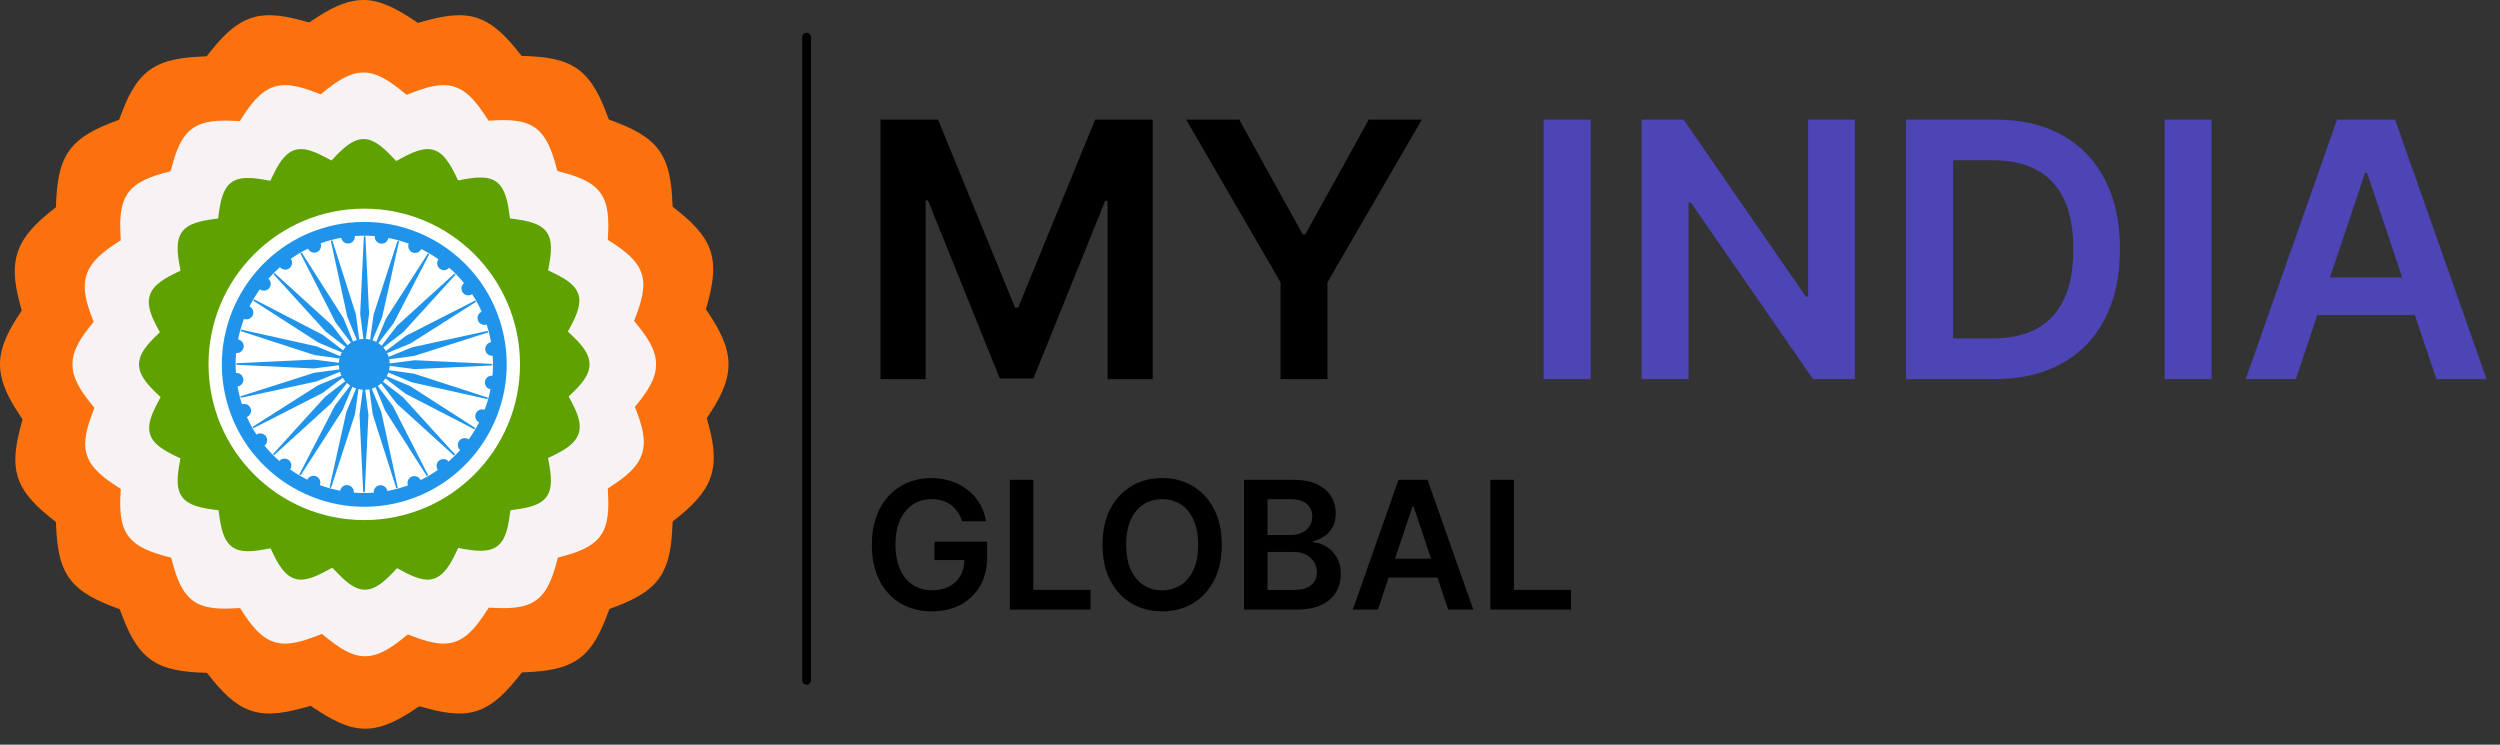
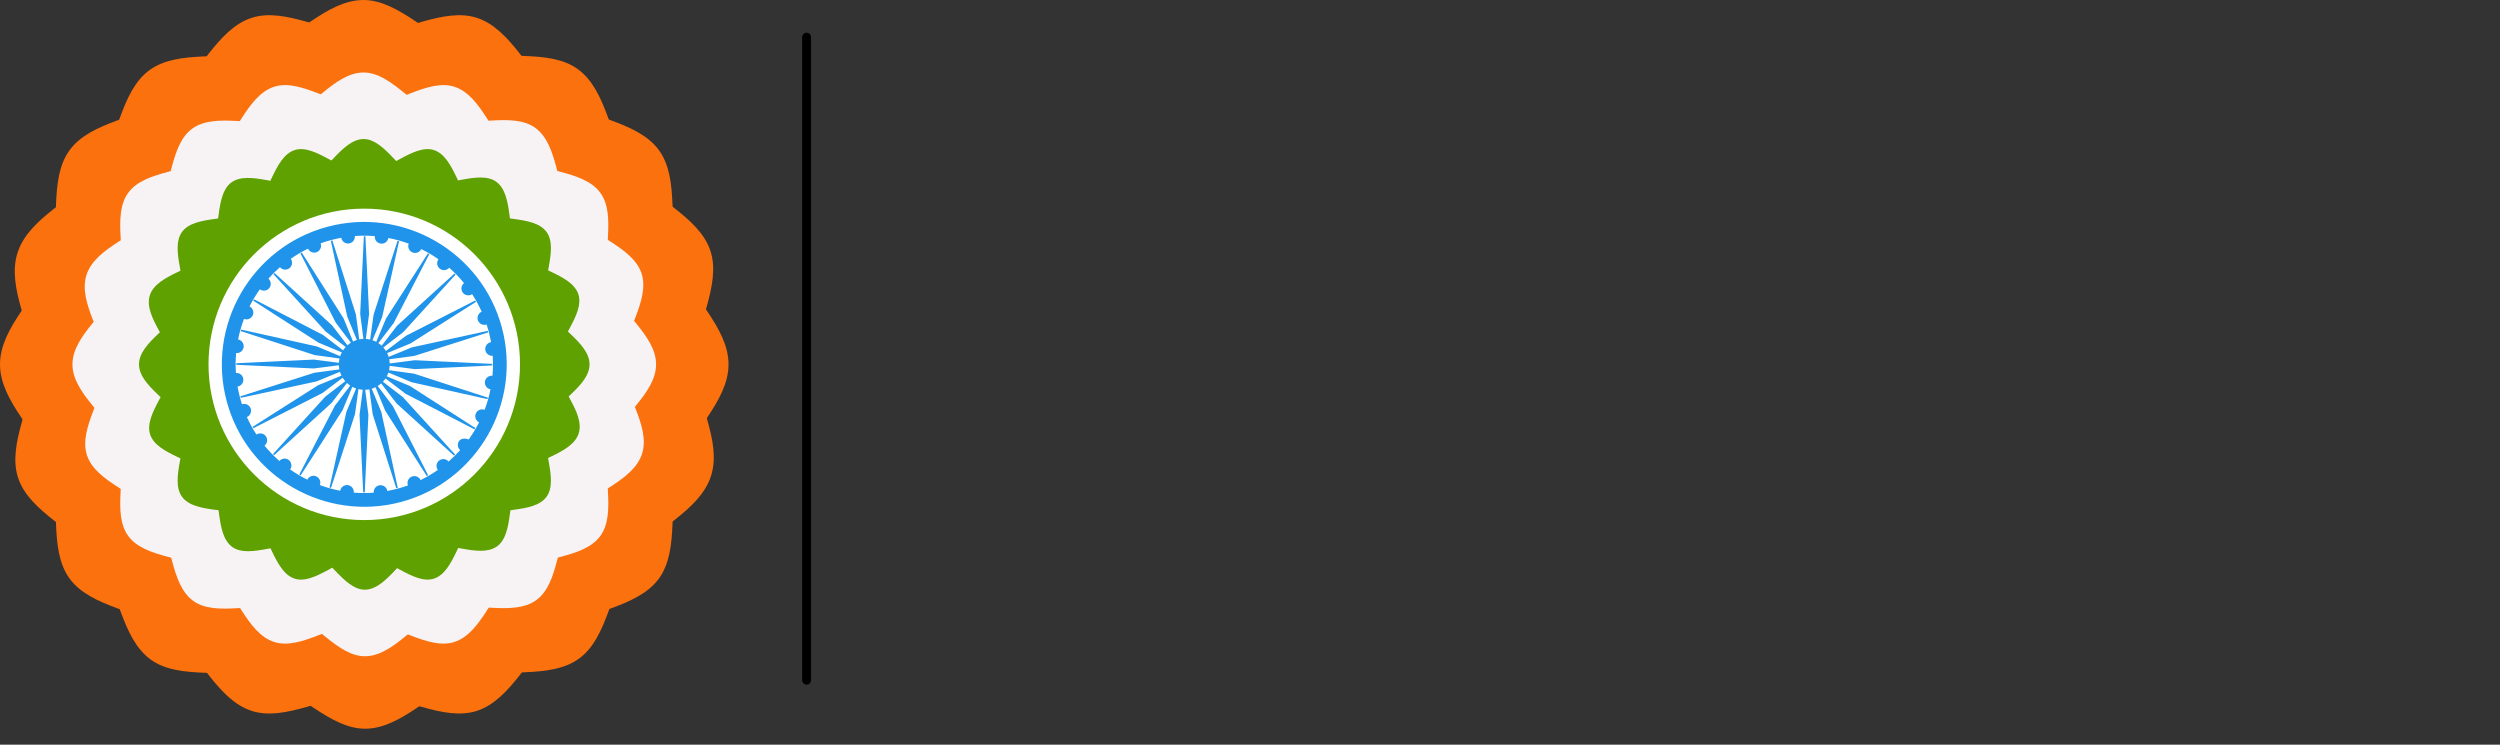
<svg xmlns="http://www.w3.org/2000/svg" width="282" height="84" viewBox="0 0 282 84" fill="none">
  <rect x="0" y="0" width="282" height="84" fill="#333333" stroke="none" />
  <g clip-path="url(#clip0_2665_24759)">
    <path d="M82.177 41.101C82.177 45.327 77.784 48.809 76.545 52.623C75.262 56.575 76.726 61.964 74.331 65.254C71.913 68.577 66.318 68.839 62.996 71.257C59.706 73.651 57.741 78.905 53.788 80.188C49.974 81.427 45.315 78.372 41.088 78.372C36.861 78.372 32.202 81.426 28.388 80.188C24.436 78.904 22.47 73.651 19.181 71.257C15.857 68.839 10.263 68.576 7.845 65.254C5.451 61.964 6.915 56.574 5.631 52.622C4.393 48.808 0 45.327 0 41.101C0 36.874 4.393 33.393 5.631 29.579C6.915 25.626 5.451 20.237 7.845 16.947C10.263 13.624 15.858 13.362 19.181 10.943C22.47 8.549 24.436 3.296 28.388 2.012C32.202 0.773 36.861 3.828 41.088 3.828C45.315 3.828 49.974 0.774 53.788 2.012C57.741 3.296 59.706 8.549 62.996 10.943C66.32 13.361 71.913 13.624 74.332 16.947C76.726 20.237 75.262 25.626 76.546 29.579C77.784 33.393 82.177 36.874 82.177 41.101Z" fill="#FB710E" />
    <path d="M80.198 53.699C78.902 57.722 73.653 59.689 71.305 62.939C68.871 66.308 68.612 71.887 65.324 74.284C62.003 76.705 56.598 75.238 52.693 76.521C48.828 77.791 45.347 82.188 41.191 82.198C37.181 82.207 33.682 77.871 29.659 76.574C25.636 75.278 20.264 76.757 17.014 74.409C13.645 71.975 13.386 66.373 10.989 63.085C8.568 59.764 3.324 57.799 2.041 53.895C0.772 50.029 3.818 45.348 3.808 41.193C3.799 37.183 0.685 32.523 1.982 28.5C3.278 24.476 8.527 22.51 10.875 19.26C13.308 15.891 13.568 10.312 16.856 7.915C20.177 5.493 25.582 6.959 29.487 5.677C33.353 4.407 36.833 0.009 40.989 1.37003e-05C44.999 -0.009 48.498 4.327 52.521 5.624C56.544 6.92 61.916 5.442 65.166 7.79C68.535 10.224 68.794 15.826 71.191 19.115C73.612 22.436 78.856 24.401 80.138 28.305C81.409 32.171 78.362 36.852 78.372 41.007C78.38 45.016 81.494 49.676 80.198 53.699Z" fill="#FB710E" />
    <path d="M74.006 41.101C74.006 44.446 69.752 47.078 68.772 50.096C67.756 53.224 69.616 57.847 67.721 60.45C65.807 63.08 60.823 62.731 58.193 64.644C55.589 66.539 54.391 71.397 51.264 72.412C48.245 73.392 44.435 70.198 41.09 70.198C37.745 70.198 33.935 73.393 30.916 72.412C27.788 71.397 26.59 66.539 23.986 64.644C21.357 62.73 16.373 63.08 14.46 60.45C12.565 57.846 14.424 53.224 13.408 50.096C12.428 47.078 8.174 44.446 8.174 41.101C8.174 37.756 12.428 35.124 13.408 32.106C14.424 28.978 12.565 24.355 14.46 21.752C16.373 19.122 21.357 19.47 23.987 17.556C26.591 15.661 27.788 10.804 30.916 9.788C33.935 8.807 37.745 12.002 41.09 12.002C44.435 12.002 48.246 8.807 51.264 9.788C54.393 10.804 55.59 15.662 58.194 17.557C60.824 19.47 65.807 19.122 67.721 21.752C69.616 24.356 67.756 28.978 68.772 32.106C69.752 35.124 74.006 37.756 74.006 41.101Z" fill="#F7F3F4" />
    <path d="M72.419 51.194C71.393 54.378 66.538 55.579 64.68 58.151C62.754 60.818 63.106 65.787 60.504 67.685C57.876 69.601 53.239 67.74 50.149 68.756C47.09 69.761 44.461 74.017 41.172 74.025C37.998 74.032 35.351 69.823 32.167 68.797C28.983 67.772 24.377 69.643 21.805 67.784C19.138 65.859 19.488 60.868 17.59 58.265C15.674 55.637 10.824 54.441 9.809 51.351C8.804 48.291 11.991 44.462 11.983 41.173C11.976 38 8.735 34.19 9.76 31.007C10.786 27.823 15.642 26.622 17.5 24.05C19.426 21.385 19.075 16.414 21.677 14.517C24.305 12.601 28.941 14.462 32.03 13.447C35.09 12.441 37.719 8.185 41.008 8.178C44.181 8.171 46.829 12.38 50.013 13.405C53.196 14.431 57.803 12.559 60.375 14.417C63.041 16.344 62.692 21.334 64.588 23.936C66.504 26.564 71.354 27.76 72.37 30.85C73.375 33.91 70.188 37.739 70.196 41.029C70.204 44.2 73.445 48.01 72.419 51.194Z" fill="#F7F3F4" />
    <path d="M66.501 41.1C66.501 43.635 62.375 45.487 61.633 47.775C60.863 50.146 63.085 54.065 61.649 56.038C60.198 58.031 55.776 57.121 53.782 58.571C51.809 60.008 51.316 64.502 48.945 65.272C46.657 66.015 43.626 62.692 41.091 62.692C38.555 62.692 35.524 66.015 33.236 65.272C30.865 64.502 30.372 60.007 28.399 58.571C26.406 57.121 21.983 58.03 20.533 56.037C19.096 54.064 21.318 50.146 20.549 47.775C19.806 45.488 15.68 43.636 15.68 41.1C15.68 38.565 19.805 36.713 20.549 34.424C21.318 32.053 19.096 28.135 20.533 26.162C21.983 24.169 26.406 25.078 28.399 23.628C30.373 22.192 30.867 17.697 33.237 16.927C35.525 16.184 38.556 19.507 41.091 19.507C43.627 19.507 46.657 16.184 48.946 16.927C51.316 17.697 51.81 22.192 53.784 23.628C55.777 25.079 60.2 24.169 61.65 26.162C63.087 28.136 60.864 32.054 61.634 34.425C62.375 36.712 66.501 38.565 66.501 41.1Z" fill="#5EA100" />
    <path d="M65.274 48.893C64.496 51.306 60.002 51.804 58.593 53.754C57.133 55.774 58.046 60.185 56.074 61.623C54.082 63.076 50.151 60.853 47.809 61.623C45.491 62.385 43.643 66.511 41.15 66.517C38.745 66.522 36.879 62.431 34.466 61.653C32.053 60.875 28.149 63.108 26.199 61.699C24.179 60.239 25.088 55.809 23.65 53.837C22.198 51.845 17.709 51.355 16.939 49.013C16.178 46.694 19.494 43.646 19.489 41.154C19.484 38.748 16.125 35.721 16.903 33.307C17.68 30.894 22.175 30.396 23.583 28.447C25.043 26.426 24.13 22.015 26.102 20.577C28.094 19.125 32.025 21.348 34.367 20.578C36.686 19.816 38.533 15.689 41.026 15.684C43.432 15.678 45.298 19.77 47.711 20.547C50.124 21.325 54.028 19.092 55.977 20.501C57.998 21.961 57.089 26.39 58.526 28.363C59.979 30.355 64.467 30.845 65.237 33.187C65.999 35.506 62.682 38.554 62.688 41.047C62.693 43.453 66.051 46.48 65.274 48.893Z" fill="#5EA100" />
    <path d="M58.657 41.099C58.657 50.801 50.793 58.664 41.088 58.664C31.385 58.664 23.52 50.801 23.52 41.099C23.52 31.398 31.386 23.534 41.088 23.534C50.793 23.534 58.657 31.398 58.657 41.099Z" fill="white" />
    <path d="M43.189 43.056C43.298 42.941 43.397 42.817 43.486 42.685L45.749 44.415L53.527 48.433L53.615 48.28L46.252 43.545L43.627 42.448C43.699 42.312 43.759 42.169 43.81 42.021L46.44 43.118L54.985 45.022L55.032 44.853L46.706 42.149L43.886 41.757C43.922 41.6 43.945 41.438 43.955 41.271L46.784 41.636L55.529 41.223V41.046L46.784 40.633L43.959 40.997C43.953 40.836 43.937 40.679 43.907 40.526L46.73 40.148L55.071 37.491L55.026 37.321L46.471 39.179L43.838 40.259C43.793 40.109 43.733 39.967 43.666 39.828L46.301 38.743L53.691 34.048L53.602 33.895L45.804 37.872L43.532 39.587C43.446 39.449 43.348 39.318 43.24 39.196L45.498 37.453L51.389 30.978L51.264 30.853L44.788 36.744L43.049 38.999C42.933 38.891 42.809 38.791 42.678 38.704L44.408 36.44L48.426 28.662L48.275 28.574L43.539 35.937L42.442 38.562C42.306 38.49 42.163 38.429 42.015 38.379L43.111 35.748L45.016 27.203L44.847 27.157L42.143 35.483L41.752 38.304C41.594 38.267 41.433 38.244 41.267 38.234L41.632 35.405L41.218 26.66H41.043L40.629 35.405L40.993 38.229C40.832 38.235 40.675 38.252 40.522 38.282L40.145 35.459L37.487 27.118L37.317 27.163L39.174 35.718L40.255 38.35C40.105 38.397 39.963 38.455 39.825 38.524L38.74 35.887L34.042 28.498L33.89 28.586L37.867 36.386L39.584 38.657C39.445 38.743 39.314 38.841 39.192 38.949L37.45 36.693L30.973 30.802L30.848 30.926L36.74 37.403L38.995 39.141C38.888 39.258 38.788 39.382 38.7 39.514L36.436 37.783L28.658 33.764L28.57 33.917L35.933 38.652L38.559 39.749C38.487 39.886 38.426 40.028 38.376 40.176L35.743 39.08L27.198 37.176L27.153 37.346L35.48 40.049L38.301 40.44C38.264 40.597 38.241 40.759 38.231 40.925L35.401 40.561L26.657 40.974V41.149L35.401 41.563L38.227 41.2C38.233 41.359 38.249 41.517 38.279 41.67L35.456 42.047L27.114 44.707L27.159 44.876L35.714 43.02L38.347 41.939C38.392 42.088 38.452 42.231 38.521 42.369L35.883 43.454L28.495 48.149L28.581 48.302L36.381 44.327L38.654 42.61C38.74 42.748 38.838 42.88 38.946 43.003L36.688 44.744L30.797 51.219L30.92 51.343L37.398 45.454L39.138 43.198C39.253 43.306 39.375 43.406 39.508 43.495L37.779 45.758L33.757 53.536L33.911 53.623L38.646 46.26L39.743 43.635C39.88 43.709 40.022 43.769 40.171 43.82L39.074 46.449L37.17 54.994L37.339 55.04L40.043 46.714L40.434 43.894C40.592 43.93 40.753 43.953 40.92 43.963L40.554 46.791L40.968 55.535H41.143L41.557 46.791L41.193 43.966C41.354 43.962 41.512 43.946 41.664 43.916L42.041 46.738L44.7 55.078L44.87 55.034L43.011 46.477L41.931 43.847C42.08 43.8 42.222 43.742 42.361 43.674L43.446 46.309L48.141 53.697L48.295 53.611L44.318 45.813L42.601 43.541C42.739 43.454 42.871 43.356 42.994 43.247L44.735 45.506L51.212 51.396L51.335 51.272L45.444 44.795L43.189 43.056Z" fill="#1F94EA" />
-     <path d="M56.606 36.928C54.306 28.374 45.476 23.284 36.92 25.585C28.364 27.884 23.275 36.716 25.575 45.273C27.875 53.826 36.707 58.913 45.262 56.615C53.818 54.315 58.906 45.485 56.606 36.928ZM50.601 52.061C50.543 51.994 50.474 51.931 50.389 51.884C50.015 51.676 49.543 51.808 49.334 52.182C49.181 52.453 49.21 52.775 49.382 53.014C48.771 53.438 48.123 53.822 47.44 54.153C47.401 54.071 47.349 53.991 47.281 53.925C46.974 53.626 46.483 53.632 46.183 53.938C45.966 54.162 45.911 54.481 46.014 54.755C45.637 54.89 45.252 55.011 44.859 55.117C44.47 55.221 44.079 55.309 43.689 55.38C43.675 55.291 43.646 55.203 43.598 55.119C43.384 54.748 42.908 54.62 42.538 54.835C42.268 54.991 42.129 55.284 42.155 55.576C41.399 55.631 40.646 55.628 39.904 55.566C39.913 55.475 39.908 55.382 39.884 55.29C39.772 54.875 39.346 54.629 38.931 54.741C38.632 54.822 38.422 55.068 38.371 55.355C37.588 55.205 36.821 54.991 36.079 54.716C36.111 54.633 36.132 54.545 36.132 54.45C36.135 54.021 35.791 53.671 35.362 53.667C35.053 53.666 34.787 53.846 34.659 54.105C33.986 53.771 33.339 53.386 32.725 52.953C32.776 52.881 32.819 52.8 32.844 52.71C32.958 52.297 32.717 51.87 32.305 51.756C32.005 51.674 31.701 51.779 31.51 51.998C30.91 51.471 30.35 50.892 29.837 50.266C29.909 50.21 29.973 50.142 30.022 50.06C30.244 49.693 30.126 49.216 29.759 48.995C29.492 48.834 29.168 48.855 28.925 49.017C28.52 48.394 28.158 47.733 27.848 47.041C27.932 47.005 28.01 46.956 28.08 46.89C28.389 46.592 28.399 46.101 28.102 45.792C27.885 45.567 27.569 45.504 27.292 45.597C27.214 45.358 27.142 45.117 27.076 44.87C26.962 44.448 26.87 44.026 26.796 43.605C26.885 43.59 26.974 43.563 27.058 43.515C27.431 43.303 27.56 42.829 27.348 42.456C27.195 42.186 26.902 42.045 26.611 42.069C26.559 41.311 26.569 40.56 26.635 39.817C26.726 39.828 26.819 39.823 26.911 39.799C27.327 39.691 27.574 39.266 27.466 38.852C27.388 38.551 27.142 38.341 26.857 38.287C27.014 37.496 27.238 36.722 27.521 35.973C27.604 36.005 27.692 36.025 27.787 36.028C28.215 36.035 28.569 35.692 28.577 35.265C28.581 34.956 28.404 34.688 28.145 34.559C28.485 33.889 28.875 33.246 29.313 32.634C29.384 32.686 29.464 32.729 29.555 32.755C29.968 32.873 30.396 32.635 30.514 32.223C30.6 31.925 30.497 31.62 30.279 31.428C30.685 30.973 31.119 30.543 31.582 30.14C31.64 30.209 31.708 30.271 31.793 30.317C32.167 30.527 32.639 30.394 32.849 30.02C33.002 29.748 32.972 29.425 32.8 29.188C33.411 28.762 34.06 28.38 34.743 28.049C34.782 28.131 34.832 28.209 34.902 28.276C35.209 28.575 35.7 28.57 36 28.263C36.217 28.04 36.271 27.72 36.169 27.447C36.546 27.311 36.931 27.189 37.324 27.084C37.714 26.979 38.105 26.893 38.494 26.821C38.509 26.911 38.538 27 38.586 27.083C38.8 27.454 39.276 27.581 39.646 27.365C39.916 27.209 40.054 26.916 40.028 26.625C40.786 26.569 41.538 26.573 42.279 26.635C42.271 26.725 42.275 26.818 42.3 26.911C42.411 27.324 42.837 27.57 43.252 27.46C43.553 27.378 43.762 27.131 43.813 26.845C44.595 26.996 45.361 27.21 46.103 27.484C46.072 27.567 46.051 27.656 46.051 27.752C46.048 28.18 46.392 28.53 46.821 28.533C47.13 28.535 47.396 28.356 47.523 28.097C48.196 28.43 48.844 28.815 49.458 29.247C49.407 29.32 49.364 29.401 49.339 29.49C49.225 29.903 49.466 30.331 49.879 30.446C50.178 30.529 50.482 30.424 50.672 30.205C51.274 30.731 51.834 31.31 52.345 31.936C52.274 31.992 52.211 32.059 52.161 32.141C51.94 32.509 52.058 32.985 52.425 33.208C52.692 33.368 53.016 33.347 53.258 33.185C53.665 33.809 54.026 34.468 54.335 35.162C54.252 35.197 54.173 35.246 54.103 35.313C53.795 35.61 53.785 36.101 54.083 36.411C54.297 36.635 54.616 36.699 54.892 36.605C54.971 36.844 55.042 37.086 55.109 37.332C55.222 37.754 55.315 38.176 55.389 38.597C55.299 38.612 55.209 38.64 55.126 38.688C54.754 38.9 54.624 39.373 54.836 39.746C54.99 40.017 55.283 40.158 55.575 40.133C55.625 40.89 55.617 41.642 55.55 42.385C55.46 42.375 55.366 42.379 55.272 42.403C54.857 42.513 54.609 42.937 54.718 43.352C54.796 43.651 55.041 43.863 55.328 43.916C55.17 44.708 54.948 45.481 54.664 46.229C54.581 46.198 54.492 46.178 54.397 46.175C53.969 46.168 53.616 46.51 53.608 46.937C53.603 47.247 53.78 47.514 54.04 47.643C53.7 48.313 53.31 48.957 52.872 49.569C52.8 49.517 52.72 49.472 52.63 49.447C52.218 49.33 51.788 49.567 51.67 49.98C51.586 50.277 51.687 50.583 51.906 50.775C51.498 51.229 51.064 51.659 50.601 52.061Z" fill="#1F94EA" />
-     <path d="M99.321 13.493H105.811L114.501 34.705H114.845L123.535 13.493H130.024V42.767H124.936V22.655H124.664L116.574 42.681H112.772L104.681 22.613H104.41V42.767H99.321V13.493ZM133.798 13.493H139.787L146.948 26.443H147.234L154.394 13.493H160.383L149.735 31.846V42.767H144.447V31.846L133.798 13.493Z" fill="black" />
-     <path d="M179.426 13.493V42.767H174.123V13.493H179.426ZM209.225 13.493V42.767H204.508L190.715 22.827H190.472V42.767H185.169V13.493H189.914L203.693 33.447H203.951V13.493H209.225ZM224.923 42.767H215.003V13.493H225.123C228.029 13.493 230.526 14.079 232.613 15.251C234.709 16.414 236.32 18.086 237.444 20.268C238.569 22.451 239.131 25.061 239.131 28.101C239.131 31.151 238.564 33.771 237.43 35.963C236.306 38.154 234.681 39.836 232.556 41.008C230.44 42.18 227.896 42.767 224.923 42.767ZM220.306 38.178H224.666C226.705 38.178 228.406 37.807 229.768 37.063C231.131 36.31 232.156 35.191 232.842 33.704C233.528 32.208 233.871 30.34 233.871 28.101C233.871 25.862 233.528 24.004 232.842 22.527C232.156 21.04 231.141 19.93 229.797 19.196C228.463 18.453 226.805 18.081 224.823 18.081H220.306V38.178ZM249.472 13.493V42.767H244.17V13.493H249.472ZM258.974 42.767H253.313L263.619 13.493H270.166L280.486 42.767H274.826L267.007 19.497H266.778L258.974 42.767ZM259.16 31.289H274.597V35.548H259.16V31.289Z" fill="#4D44B5" />
-     <path d="M108.522 58.799C108.403 58.413 108.239 58.068 108.029 57.763C107.824 57.453 107.576 57.189 107.285 56.97C106.999 56.75 106.671 56.586 106.299 56.476C105.928 56.362 105.523 56.305 105.084 56.305C104.298 56.305 103.598 56.503 102.983 56.898C102.369 57.294 101.885 57.875 101.533 58.642C101.185 59.404 101.01 60.333 101.01 61.429C101.01 62.535 101.185 63.471 101.533 64.238C101.88 65.005 102.364 65.589 102.983 65.989C103.602 66.384 104.322 66.582 105.142 66.582C105.885 66.582 106.528 66.439 107.071 66.153C107.619 65.867 108.041 65.462 108.336 64.938C108.631 64.409 108.78 63.79 108.78 63.08L109.38 63.173H105.406V61.1H111.345V62.858C111.345 64.112 111.078 65.196 110.545 66.11C110.01 67.025 109.277 67.73 108.343 68.226C107.409 68.716 106.338 68.962 105.127 68.962C103.779 68.962 102.595 68.659 101.575 68.054C100.56 67.444 99.767 66.58 99.196 65.46C98.628 64.336 98.344 63.002 98.344 61.458C98.344 60.276 98.511 59.221 98.845 58.292C99.183 57.363 99.655 56.574 100.26 55.926C100.865 55.273 101.575 54.778 102.39 54.44C103.205 54.097 104.091 53.925 105.049 53.925C105.859 53.925 106.614 54.044 107.314 54.282C108.015 54.516 108.636 54.849 109.179 55.283C109.727 55.717 110.177 56.231 110.53 56.827C110.883 57.422 111.114 58.08 111.223 58.799H108.522ZM113.909 68.762V54.125H116.56V66.539H123.006V68.762H113.909ZM137.816 61.444C137.816 63.021 137.521 64.371 136.931 65.496C136.345 66.615 135.544 67.473 134.529 68.069C133.519 68.664 132.373 68.962 131.092 68.962C129.81 68.962 128.662 68.664 127.647 68.069C126.637 67.468 125.837 66.608 125.245 65.489C124.659 64.364 124.367 63.016 124.367 61.444C124.367 59.866 124.659 58.518 125.245 57.398C125.837 56.274 126.637 55.414 127.647 54.818C128.662 54.223 129.81 53.925 131.092 53.925C132.373 53.925 133.519 54.223 134.529 54.818C135.544 55.414 136.345 56.274 136.931 57.398C137.521 58.518 137.816 59.866 137.816 61.444ZM135.15 61.444C135.15 60.333 134.977 59.397 134.629 58.635C134.286 57.868 133.81 57.289 133.2 56.898C132.59 56.503 131.887 56.305 131.092 56.305C130.296 56.305 129.593 56.503 128.983 56.898C128.373 57.289 127.894 57.868 127.546 58.635C127.203 59.397 127.032 60.333 127.032 61.444C127.032 62.554 127.203 63.492 127.546 64.259C127.894 65.022 128.373 65.6 128.983 65.996C129.593 66.387 130.296 66.582 131.092 66.582C131.887 66.582 132.59 66.387 133.2 65.996C133.81 65.6 134.286 65.022 134.629 64.259C134.977 63.492 135.15 62.554 135.15 61.444ZM140.324 68.762V54.125H145.927C146.984 54.125 147.863 54.292 148.563 54.625C149.268 54.954 149.795 55.404 150.143 55.976C150.495 56.548 150.672 57.196 150.672 57.92C150.672 58.516 150.557 59.026 150.329 59.45C150.1 59.869 149.793 60.209 149.407 60.471C149.021 60.734 148.59 60.922 148.114 61.036V61.179C148.633 61.208 149.131 61.367 149.607 61.658C150.089 61.944 150.481 62.349 150.786 62.873C151.091 63.397 151.244 64.031 151.244 64.774C151.244 65.531 151.06 66.213 150.693 66.818C150.327 67.418 149.774 67.892 149.035 68.24C148.297 68.588 147.367 68.762 146.248 68.762H140.324ZM142.975 66.546H145.826C146.789 66.546 147.482 66.363 147.906 65.996C148.335 65.624 148.549 65.148 148.549 64.567C148.549 64.133 148.442 63.742 148.228 63.395C148.013 63.042 147.709 62.766 147.313 62.566C146.917 62.361 146.446 62.258 145.898 62.258H142.975V66.546ZM142.975 60.35H145.598C146.055 60.35 146.467 60.267 146.834 60.1C147.201 59.928 147.489 59.688 147.699 59.378C147.913 59.064 148.021 58.692 148.021 58.263C148.021 57.696 147.82 57.229 147.42 56.862C147.024 56.496 146.437 56.312 145.655 56.312H142.975V60.35ZM155.43 68.762H152.6L157.753 54.125H161.026L166.186 68.762H163.355L159.446 57.127H159.332L155.43 68.762ZM155.522 63.023H163.241V65.153H155.522V63.023ZM168.113 68.762V54.125H170.765V66.539H177.212V68.762H168.113Z" fill="black" />
+     <path d="M56.606 36.928C54.306 28.374 45.476 23.284 36.92 25.585C28.364 27.884 23.275 36.716 25.575 45.273C27.875 53.826 36.707 58.913 45.262 56.615C53.818 54.315 58.906 45.485 56.606 36.928ZM50.601 52.061C50.543 51.994 50.474 51.931 50.389 51.884C50.015 51.676 49.543 51.808 49.334 52.182C49.181 52.453 49.21 52.775 49.382 53.014C48.771 53.438 48.123 53.822 47.44 54.153C47.401 54.071 47.349 53.991 47.281 53.925C46.974 53.626 46.483 53.632 46.183 53.938C45.966 54.162 45.911 54.481 46.014 54.755C45.637 54.89 45.252 55.011 44.859 55.117C44.47 55.221 44.079 55.309 43.689 55.38C43.675 55.291 43.646 55.203 43.598 55.119C43.384 54.748 42.908 54.62 42.538 54.835C42.268 54.991 42.129 55.284 42.155 55.576C41.399 55.631 40.646 55.628 39.904 55.566C39.913 55.475 39.908 55.382 39.884 55.29C39.772 54.875 39.346 54.629 38.931 54.741C38.632 54.822 38.422 55.068 38.371 55.355C37.588 55.205 36.821 54.991 36.079 54.716C36.111 54.633 36.132 54.545 36.132 54.45C36.135 54.021 35.791 53.671 35.362 53.667C35.053 53.666 34.787 53.846 34.659 54.105C33.986 53.771 33.339 53.386 32.725 52.953C32.776 52.881 32.819 52.8 32.844 52.71C32.958 52.297 32.717 51.87 32.305 51.756C32.005 51.674 31.701 51.779 31.51 51.998C30.91 51.471 30.35 50.892 29.837 50.266C29.909 50.21 29.973 50.142 30.022 50.06C30.244 49.693 30.126 49.216 29.759 48.995C29.492 48.834 29.168 48.855 28.925 49.017C28.52 48.394 28.158 47.733 27.848 47.041C27.932 47.005 28.01 46.956 28.08 46.89C28.389 46.592 28.399 46.101 28.102 45.792C27.885 45.567 27.569 45.504 27.292 45.597C27.214 45.358 27.142 45.117 27.076 44.87C26.962 44.448 26.87 44.026 26.796 43.605C26.885 43.59 26.974 43.563 27.058 43.515C27.431 43.303 27.56 42.829 27.348 42.456C27.195 42.186 26.902 42.045 26.611 42.069C26.559 41.311 26.569 40.56 26.635 39.817C26.726 39.828 26.819 39.823 26.911 39.799C27.327 39.691 27.574 39.266 27.466 38.852C27.388 38.551 27.142 38.341 26.857 38.287C27.014 37.496 27.238 36.722 27.521 35.973C27.604 36.005 27.692 36.025 27.787 36.028C28.215 36.035 28.569 35.692 28.577 35.265C28.581 34.956 28.404 34.688 28.145 34.559C28.485 33.889 28.875 33.246 29.313 32.634C29.384 32.686 29.464 32.729 29.555 32.755C29.968 32.873 30.396 32.635 30.514 32.223C30.6 31.925 30.497 31.62 30.279 31.428C30.685 30.973 31.119 30.543 31.582 30.14C31.64 30.209 31.708 30.271 31.793 30.317C32.167 30.527 32.639 30.394 32.849 30.02C33.002 29.748 32.972 29.425 32.8 29.188C33.411 28.762 34.06 28.38 34.743 28.049C34.782 28.131 34.832 28.209 34.902 28.276C35.209 28.575 35.7 28.57 36 28.263C36.217 28.04 36.271 27.72 36.169 27.447C36.546 27.311 36.931 27.189 37.324 27.084C37.714 26.979 38.105 26.893 38.494 26.821C38.509 26.911 38.538 27 38.586 27.083C38.8 27.454 39.276 27.581 39.646 27.365C39.916 27.209 40.054 26.916 40.028 26.625C40.786 26.569 41.538 26.573 42.279 26.635C42.271 26.725 42.275 26.818 42.3 26.911C42.411 27.324 42.837 27.57 43.252 27.46C43.553 27.378 43.762 27.131 43.813 26.845C44.595 26.996 45.361 27.21 46.103 27.484C46.072 27.567 46.051 27.656 46.051 27.752C46.048 28.18 46.392 28.53 46.821 28.533C47.13 28.535 47.396 28.356 47.523 28.097C48.196 28.43 48.844 28.815 49.458 29.247C49.407 29.32 49.364 29.401 49.339 29.49C49.225 29.903 49.466 30.331 49.879 30.446C50.178 30.529 50.482 30.424 50.672 30.205C51.274 30.731 51.834 31.31 52.345 31.936C52.274 31.992 52.211 32.059 52.161 32.141C51.94 32.509 52.058 32.985 52.425 33.208C52.692 33.368 53.016 33.347 53.258 33.185C53.665 33.809 54.026 34.468 54.335 35.162C54.252 35.197 54.173 35.246 54.103 35.313C53.795 35.61 53.785 36.101 54.083 36.411C54.297 36.635 54.616 36.699 54.892 36.605C54.971 36.844 55.042 37.086 55.109 37.332C55.222 37.754 55.315 38.176 55.389 38.597C55.299 38.612 55.209 38.64 55.126 38.688C54.754 38.9 54.624 39.373 54.836 39.746C54.99 40.017 55.283 40.158 55.575 40.133C55.625 40.89 55.617 41.642 55.55 42.385C55.46 42.375 55.366 42.379 55.272 42.403C54.857 42.513 54.609 42.937 54.718 43.352C54.796 43.651 55.041 43.863 55.328 43.916C55.17 44.708 54.948 45.481 54.664 46.229C54.581 46.198 54.492 46.178 54.397 46.175C53.969 46.168 53.616 46.51 53.608 46.937C53.603 47.247 53.78 47.514 54.04 47.643C53.7 48.313 53.31 48.957 52.872 49.569C52.218 49.33 51.788 49.567 51.67 49.98C51.586 50.277 51.687 50.583 51.906 50.775C51.498 51.229 51.064 51.659 50.601 52.061Z" fill="#1F94EA" />
    <path d="M90.984 4.193V76.728" stroke="black" stroke-linecap="round" />
  </g>
  <defs>
    <clipPath id="clip0_2665_24759">
      <rect width="281.756" height="83.017" fill="white" />
    </clipPath>
  </defs>
</svg>